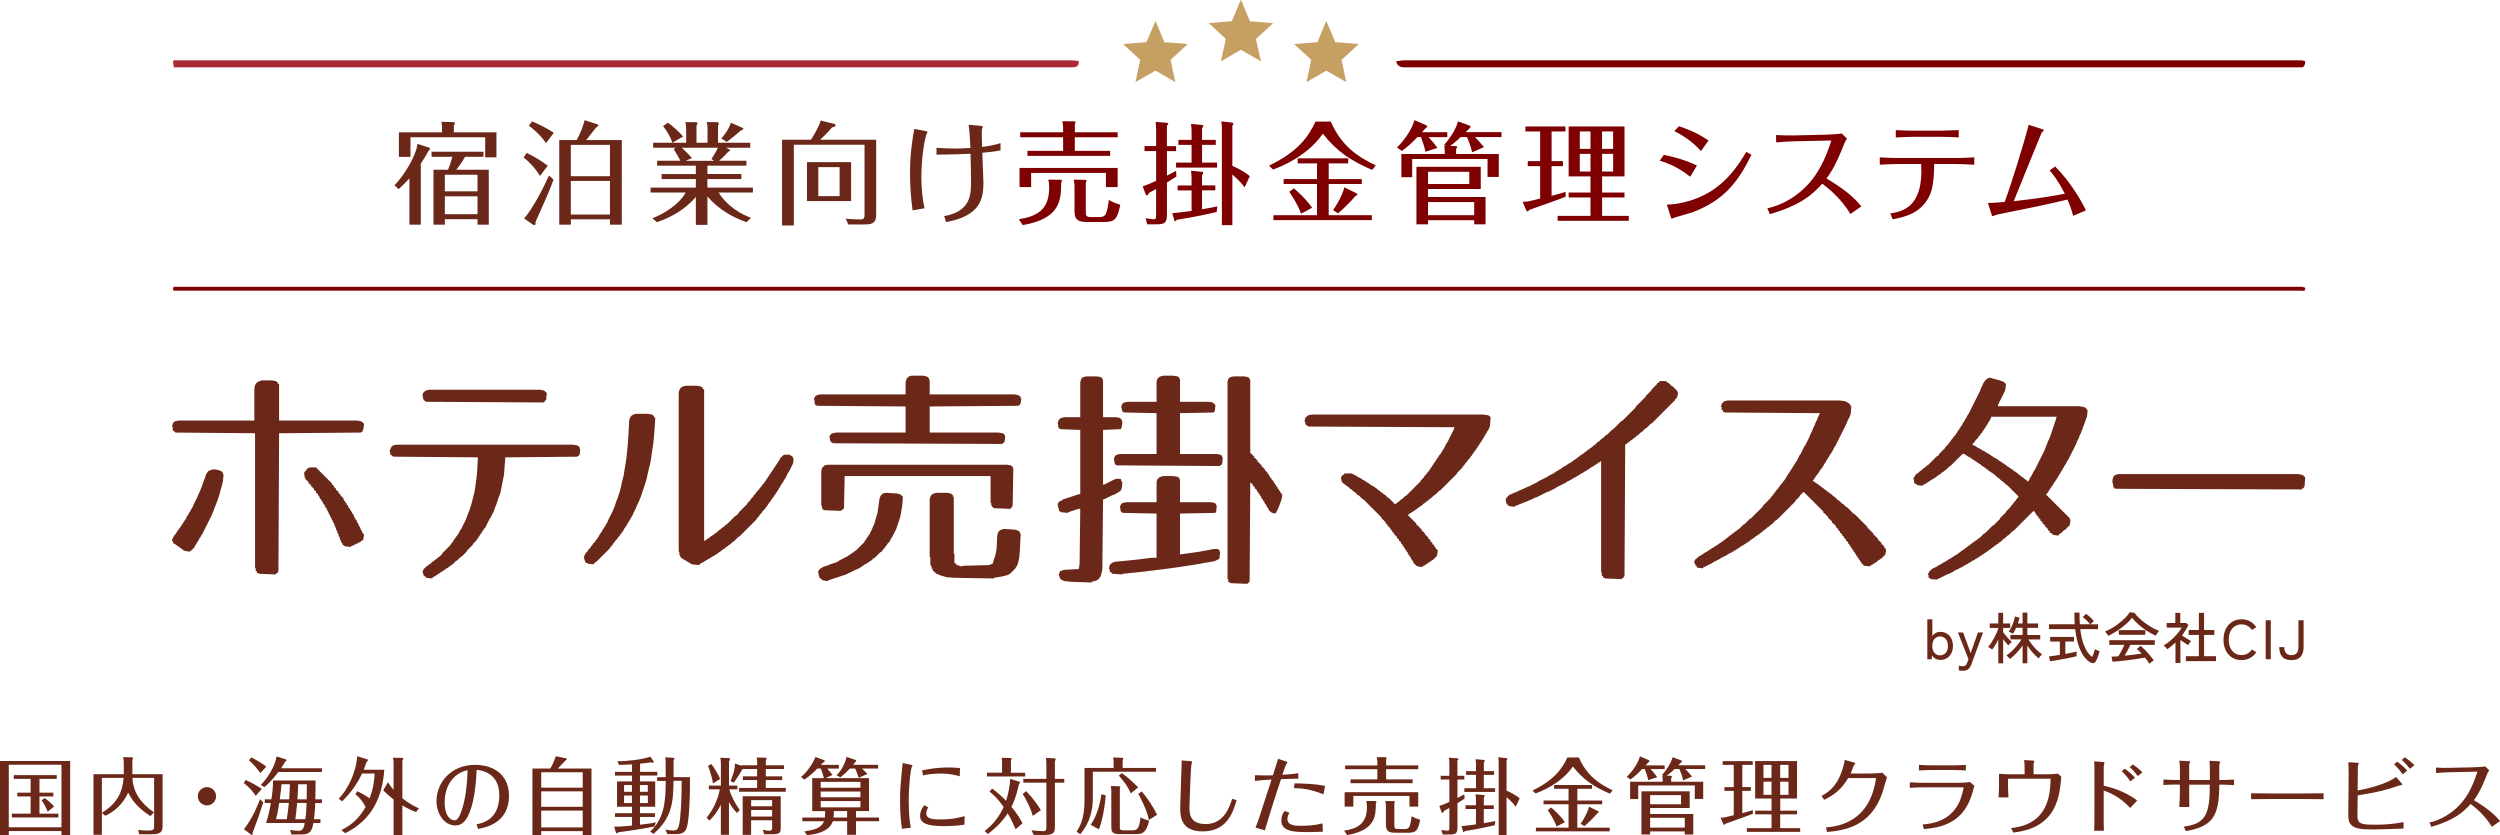
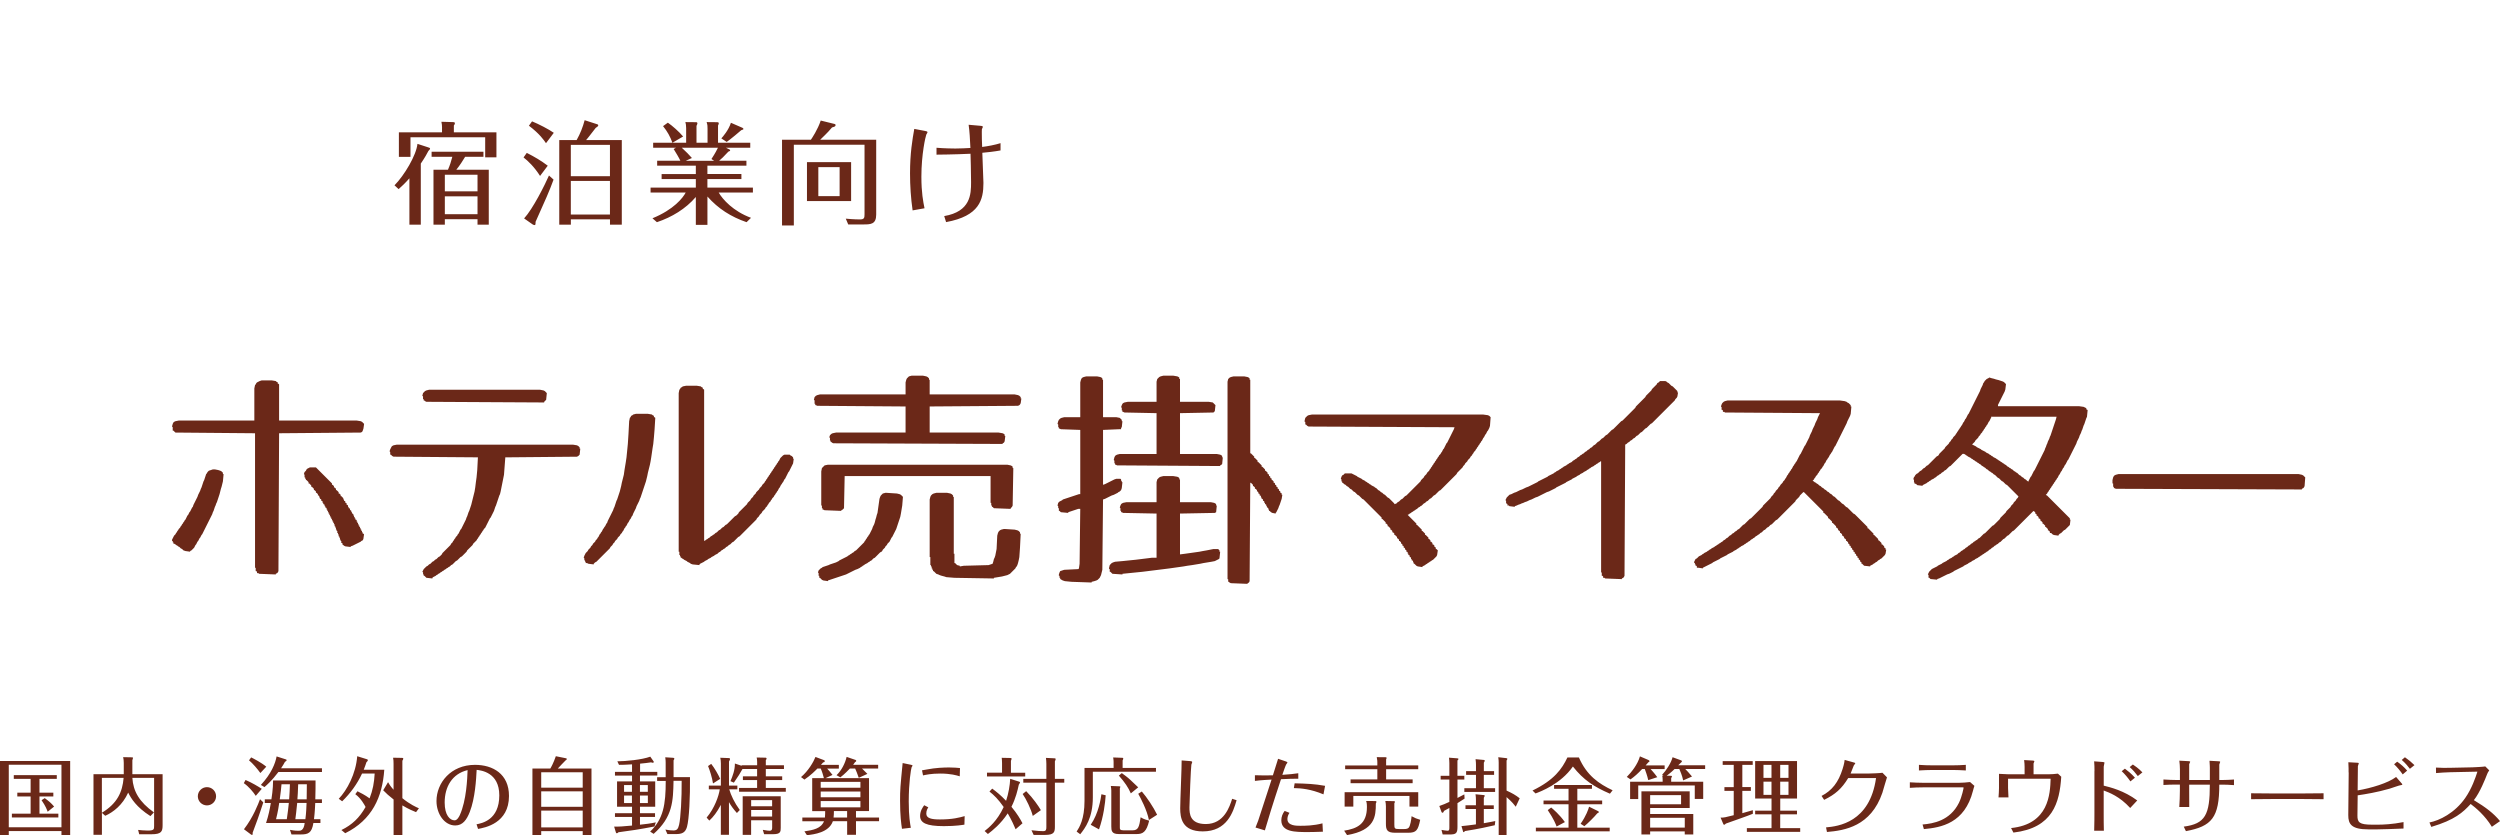
<svg xmlns="http://www.w3.org/2000/svg" viewBox="0 0 717.56 239.74">
  <g style="isolation:isolate" fill="#6b2818">
-     <path d="M556.9 189.41c-.5 0-.96-.11-1.36-.34-.41-.23-.75-.54-1.02-.94l-.05 1.1h-1.28v-11.47h1.44v4.77c.27-.37.59-.66.98-.87.38-.2.82-.3 1.3-.3.7 0 1.33.16 1.87.49s.97.79 1.29 1.39c.31.6.47 1.32.47 2.15s-.16 1.53-.47 2.14c-.31.6-.74 1.07-1.29 1.39s-1.17.49-1.87.49zm-.05-1.31c.65 0 1.19-.24 1.62-.72.43-.48.64-1.14.64-1.98s-.21-1.52-.64-2c-.43-.48-.97-.72-1.62-.72s-1.19.24-1.61.72c-.42.48-.63 1.15-.63 2s.21 1.5.63 1.98c.42.48.96.72 1.61.72zM563.45 192.54c-.46 0-.87-.04-1.23-.13v-1.33c.16.04.34.08.54.1.2.03.39.04.57.04.41 0 .69-.08.85-.24.16-.16.32-.44.48-.85l.35-.93-3.04-7.66h1.5l2.16 5.92 2.08-5.92h1.47l-3.3 9.02c-.23.65-.53 1.14-.89 1.47s-.87.5-1.54.5zM573.56 190.4v-6.85c-.27.55-.55 1.08-.86 1.58-.3.5-.61.94-.9 1.31l-.33-.25c-.14-.1-.29-.2-.45-.29-.15-.09-.29-.16-.39-.2.3-.34.6-.74.9-1.19.3-.45.58-.93.85-1.43s.5-.99.71-1.46.37-.9.47-1.29v-.1h-2.46v-1.28h2.46v-3.06h1.39v3.06h2.02v1.28h-2.02v1.23c.18.26.42.57.72.93.3.36.61.71.93 1.06.32.34.6.61.83.8l-.32.28-.41.4-.28.31c-.19-.2-.42-.47-.69-.79-.27-.33-.53-.66-.78-1v6.94h-1.39zm6.97-.02v-5.09c-.49.71-1.05 1.41-1.67 2.07-.62.67-1.29 1.27-1.99 1.8-.05-.08-.14-.2-.26-.34s-.24-.27-.37-.4-.24-.22-.34-.29c.53-.36 1.06-.79 1.59-1.3s1.02-1.04 1.49-1.61c.46-.57.87-1.13 1.21-1.69h-3.15v-1.28h3.49v-2.06h-1.84c-.3.67-.61 1.24-.93 1.71-.14-.1-.34-.21-.61-.34-.27-.13-.47-.22-.62-.26.26-.33.51-.75.76-1.26s.47-1.04.66-1.6.32-1.06.38-1.5l1.33.34c-.05.26-.12.53-.21.81l-.27.87h1.34v-3.12h1.38v3.12h3.09v1.25h-3.09v2.06h3.7v1.28h-3.39c.29.48.64.98 1.06 1.51.42.53.87 1.03 1.36 1.51.49.48.99.89 1.5 1.23-.15.12-.33.3-.54.56s-.36.46-.46.62c-.62-.51-1.21-1.09-1.78-1.74-.57-.65-1.05-1.31-1.46-1.97v5.1h-1.38zM588.41 189.79l-.3-1.38c.34-.03.79-.09 1.34-.17s1.15-.17 1.78-.28v-3.82h-2.78v-1.33h6.83v1.33h-2.48v3.55c.66-.12 1.28-.24 1.86-.36.58-.12 1.04-.23 1.38-.31v1.34c-.38.1-.84.2-1.36.32-.52.12-1.08.23-1.66.34-.59.11-1.17.22-1.74.32-.58.1-1.11.19-1.61.27s-.91.14-1.24.17zm11.68.39c-.61-.3-1.21-.82-1.81-1.58-.6-.75-1.13-1.79-1.6-3.1s-.82-2.95-1.06-4.93h-7.5v-1.39h7.38c-.04-.51-.07-1.05-.09-1.61-.02-.56-.02-1.14-.02-1.74h1.49c-.01.6-.01 1.18 0 1.74s.04 1.1.08 1.61h2.96c-.29-.36-.63-.74-1.03-1.13-.4-.39-.77-.7-1.1-.92l.96-.94c.25.16.51.37.81.62.29.26.57.51.83.78.26.26.47.49.62.7-.07.04-.18.12-.32.24l-.4.36-.3.3h2.19v1.39h-5.09c.18 1.52.45 2.81.81 3.89s.77 1.95 1.22 2.62c.46.67.93 1.16 1.41 1.47.15-.35.3-.74.45-1.18s.26-.79.32-1.08c.07.05.2.12.38.21s.35.17.54.24l.42.16c-.08.34-.18.71-.31 1.09-.13.38-.27.74-.42 1.08s-.29.61-.42.82c-.3.5-.76.59-1.38.27zM605.13 182.5c-.05-.11-.14-.24-.26-.4s-.24-.32-.37-.47c-.13-.15-.24-.28-.34-.36.67-.26 1.36-.6 2.07-1.02.71-.43 1.4-.9 2.06-1.42.67-.52 1.26-1.04 1.78-1.58s.92-1.05 1.21-1.54l1.36.19c.34.48.77.97 1.3 1.46s1.1.98 1.74 1.45c.64.47 1.3.9 1.99 1.29s1.36.71 2.02.97c-.13.16-.28.37-.46.63s-.34.51-.48.76c-.81-.36-1.65-.82-2.51-1.37-.86-.55-1.67-1.15-2.42-1.81-.75-.66-1.38-1.32-1.88-1.99-.34.48-.78.97-1.31 1.47s-1.12.99-1.76 1.46c-.64.47-1.28.91-1.93 1.3-.65.4-1.25.72-1.82.98zm11.8 8.04c-.14-.26-.32-.54-.55-.86-.23-.32-.48-.63-.74-.95-.48.1-1.03.2-1.66.3-.63.11-1.29.21-1.98.3-.69.1-1.39.18-2.08.26s-1.35.15-1.96.21c-.61.06-1.15.11-1.61.14l-.29-1.47c.25 0 .54-.01.87-.03l1.1-.08c.18-.28.38-.6.58-.98.21-.37.41-.76.62-1.17s.38-.78.53-1.12h-4.34v-1.33h13.06v1.33h-7.01c-.22.49-.49 1.02-.78 1.58-.3.56-.59 1.07-.86 1.53.86-.08 1.73-.18 2.59-.29.86-.11 1.62-.21 2.26-.32-.52-.58-.98-1.02-1.38-1.33l1.1-.88c.27.2.58.48.93.82.35.35.71.72 1.08 1.13.37.4.71.8 1.02 1.19.31.39.57.73.76 1.02l-.39.27-.5.38c-.16.13-.28.23-.35.32zm-8.76-8.33v-1.34h7.58v1.34h-7.58zM624.41 190.32v-5.89c-.36.35-.74.69-1.14 1.01-.4.32-.81.62-1.22.91-.05-.11-.15-.23-.28-.38l-.41-.42-.34-.31c.48-.26.97-.59 1.48-.99s1-.84 1.47-1.32c.47-.47.91-.95 1.3-1.43s.7-.93.92-1.36h-4.3v-1.33h2.48v-2.91h1.42v2.91h1.7l.64.58c-.5 1.04-1.12 2.04-1.86 2.99l.91.59c.33.21.65.41.96.59.31.18.56.33.75.43-.06.06-.16.17-.27.33l-.34.47-.24.38-1.05-.7c-.4-.26-.79-.53-1.16-.79v6.62h-1.42zm2.99-.56v-1.41h3.73v-6.11h-2.93v-1.41h2.93v-4.93h1.49v4.93h2.93v1.41h-2.93v6.11h3.42v1.41h-8.64zM643.38 189.47c-1.01 0-1.91-.24-2.69-.72s-1.39-1.16-1.83-2.03c-.44-.88-.66-1.9-.66-3.09s.22-2.22.66-3.1c.44-.88 1.05-1.56 1.83-2.05.78-.48 1.67-.73 2.69-.73.92 0 1.74.2 2.46.6.72.4 1.32.96 1.78 1.69l-1.3.77c-.33-.51-.75-.91-1.25-1.18s-1.07-.42-1.7-.42c-.73 0-1.36.18-1.91.54-.55.36-.98.87-1.29 1.53-.31.66-.46 1.44-.46 2.34s.16 1.67.46 2.33c.31.66.74 1.17 1.29 1.53.55.36 1.19.54 1.91.54.63 0 1.2-.14 1.7-.42s.92-.67 1.25-1.18l1.3.77c-.46.71-1.05 1.27-1.78 1.67-.73.4-1.55.6-2.46.6zM650.31 189.23v-11.2h1.46v11.2h-1.46zM657.67 189.47c-1.23 0-2.12-.34-2.66-1.02-.55-.68-.82-1.58-.82-2.71h1.46c0 .78.17 1.36.51 1.73.34.37.85.56 1.52.56s1.19-.19 1.52-.56c.33-.37.5-.95.5-1.73v-7.71h1.49v7.71c0 1.13-.27 2.04-.82 2.71-.55.68-1.44 1.02-2.68 1.02z" />
-   </g>
-   <path d="M49.76 17.32h258c1.45 0 1.9.45 1.9.1 0 1.45-.45 1.9-1.9 1.9h-258c.35 0-.1-.45-.1-1.9 0 .35.45-.1.1-.1z" fill="#ab2b33" fill-rule="evenodd" />
-   <path d="M402.66 17.32h258c.55 0 1 .45 1 .1 0 1.45-.45 1.9-1 1.9h-258c-.55 0-1.9-.45-1.9-1.9 0 .35 1.35-.1 1.9-.1zM49.76 82.32h610.9c.55 0 1 .45 1 .1 0 1.45-.45 1-1 1h-610.9c.35 0-.1.45-.1-1 0 .35.45-.1.1-.1z" fill="#7f0001" fill-rule="evenodd" />
+     </g>
  <g style="isolation:isolate">
    <g style="isolation:isolate" fill="#6b2818">
      <path d="M120.77 64.49h-3.26v-13.31c-1.25 1.44-2.34 2.43-3.1 3.1l-1.18-1.09c2.82-2.85 6.27-8.64 6.59-11.9l3.04.99c.38.13.58.19.58.35 0 .22-.26.48-.48.7-.48.9-.9 1.73-2.18 3.62v17.53zm6.11-27.78c0-.74-.06-1.12-.19-1.76l3.42.1c.19 0 .45.03.45.32 0 .26-.13.45-.29.64v1.98h12.22v7.17h-3.23v-5.76h-21.44v5.63h-3.33v-7.04h12.38v-1.28zm-3 8.29v-1.44h14.88v1.44h-5.25c-.64 1.09-1.6 2.56-2.53 3.71h9.31v15.77h-3.23v-1.57h-9.38v1.57h-3.26v-15.77h4.16c.51-1.15.96-2.5 1.25-3.71h-5.95zm13.18 9.92v-4.77h-9.38v4.77h9.38zm0 6.56v-5.12h-9.38v5.12h9.38zM155.01 50.5c-1.66-2.62-3.49-4.35-4.74-5.31l.93-1.31c2.27 1.15 4.06 2.21 6.02 3.68l-2.21 2.94zm3.87 1.06c-1.15 3.2-2.37 5.89-5.15 12.09 0 .48 0 .96-.26.96-.19 0-.45-.1-.58-.19l-2.46-1.73c2.53-2.75 5.95-9.6 7.14-12.32l1.31 1.18zm-2.17-10.46c-.61-.9-1.79-2.66-4.9-5.02l.9-1.25c1.89.77 4.86 2.3 6.24 3.29l-2.24 2.98zm21.76-.9v24.29h-3.39v-1.54h-11.23v1.54h-3.33v-24.29h4.99c1.06-1.89 1.76-3.68 2.3-5.7l3.65 1.18c.19.06.26.22.26.29 0 .26-.38.51-.74.74-2.02 2.62-2.43 3.14-2.75 3.49h10.24zm-14.63 10.37h11.23v-8.99h-11.23v8.99zm11.23 1.37h-11.23v9.63h11.23v-9.63zM209.44 42.95c.06.03.13.1.13.19 0 .19-.16.26-.51.38-1.5 1.6-1.82 1.92-2.66 2.62h7.84v1.41h-11.2v2.4h9.76v1.44h-9.76v2.46h13.06v1.41h-9.82c1.12 1.95 4.16 5.38 9.28 7.26l-1.28 1.25c-4.48-1.54-8.13-3.87-11.23-7.36v8.13h-3.33v-8c-2.94 3.42-6.88 5.79-11.17 7.23l-1.28-1.12c6.14-2.5 8.77-5.89 9.54-7.39h-10.08v-1.41h12.99v-2.46h-9.82v-1.44h9.82v-2.4h-11.1v-1.41h6.66c-.32-.74-1.34-2.43-1.92-3.36l.67-.38h-6.56v-1.44h9.47v-4.19c0-.86-.1-1.25-.22-1.73l3.07.03c.26 0 .38.13.38.32 0 .16-.06.32-.26.74v4.83h3.17v-4c0-.77 0-1.06-.26-1.92l3.07.03c.13 0 .42.06.42.29 0 .19-.13.51-.22.67v4.93h9.25v1.44h-6.98l1.09.54zm-16.44-1.98c-.64-1.76-1.44-3.23-2.69-4.77l1.38-.99c1.22.83 3.2 2.56 4.38 3.97l-3.07 1.79zm11.2 4.67c1.09-1.63 1.73-2.94 1.86-3.23h-10.37c1.28 1.15 2.11 2.05 2.91 2.94l-1.76.8h8.13l-.77-.51zm8.89-8.96c.16.06.29.19.29.32 0 .16-.06.19-.64.38-.22.22-3.23 2.75-4.16 3.36l-1.54-1.02c.45-.48 2.11-2.4 2.75-4.48l3.3 1.44zM251.49 40.1v21.5c0 2.78-1.6 2.82-3.65 2.82h-4.38l-.7-1.66c.74.06 2.3.22 4.1.22 1.18 0 1.28-.45 1.28-1.47v-19.97h-20.29v23.17h-3.39v-24.61h8.29c.29-.42 1.95-2.88 2.82-5.5l4 .99c.13.03.26.13.26.32 0 .38-.32.48-1.02.67-.48.58-1.15 1.38-3.39 3.52h16.09zm-7.2 6.44v11.17h-12.67v-11.17h12.67zm-9.41 1.44v8.32h6.11v-8.32h-6.11zM265.48 37.58c.58.1.74.22.74.38 0 .13-.29.54-.35.67-.22.54-1.41 5.63-1.41 12.06 0 4.58.51 7.2.9 9.09l-3.42.61c-.51-3.52-.74-7.1-.74-10.66 0-5.73.67-9.66 1.22-12.73l3.07.58zm21.69 5.6c-1.73.32-4.06.58-5.22.67.03.7.32 8.42.32 8.67 0 4.8-1.12 9.47-10.72 11.23l-.54-1.73c7.58-1.31 7.71-6.27 7.71-9.7s-.13-6.53-.16-8.19c-4.54.22-9.6.26-9.76.26v-1.98c2.11.19 4.93.22 5.41.22 1.5 0 3.2-.1 4.32-.16-.13-2.56-.22-4.64-.51-6.66l3.3.29c.77.06.77.19.77.32 0 .1-.06.22-.1.32-.19.32-.19.42-.19 1.09 0 1.41.03 2.94.1 4.35 1.7-.22 3.65-.58 5.28-1.09v2.08z" />
    </g>
    <g style="isolation:isolate" fill="#7f0001">
-       <path d="M292.44 62.92c4.93-.77 8.7-2.53 8.7-9.06 0-1.5-.19-2.02-.32-2.3l3.62.03c.16 0 .35.06.35.29 0 .19-.13.48-.22.64 0 4.96-.29 10.24-11.01 12.09l-1.12-1.7zm28.35-14.72v5.5h-3.36v-4.06h-21.47v4.06h-3.33v-5.5h28.16zm0-10.24v1.44h-12.29v3.9h10.14v1.44h-23.74v-1.44h10.24v-3.9h-12.32v-1.44h12.32v-1.18c0-.26 0-.96-.22-1.98l3.39.03c.26 0 .38.1.38.29 0 .13-.06.26-.19.51v2.34h12.29zm-8.83 25.76c-3.07 0-3.55-1.09-3.55-3.39v-6.72c0-.77-.06-1.22-.22-2.05l3.33.06c.16 0 .35.06.35.26 0 .16-.13.38-.22.58v8.03c0 1.6.1 1.82 1.89 1.82h1.73c1.09 0 1.54-.19 1.86-.51.64-.64 1.02-3.33 1.12-4.42 1.18.67 2.05 1.02 3.3 1.38-.83 4.03-1.47 4.96-4.64 4.96h-4.93zM337.56 41.93v1.44h-2.62v7.04l2.62-1.38.1 1.63c-1.89 1.22-2.08 1.34-2.72 1.73v9.09c0 2.5-.58 2.91-3.1 2.91h-2.56l-.45-1.76c.32.06 1.86.32 2.3.32.7 0 .7-.51.7-1.34v-7.36c-.51.29-.96.54-2.05 1.12-.06.22-.22.7-.58.7-.22 0-.32-.19-.38-.32l-.83-2.27c1.31-.42 2.56-.99 3.84-1.57v-8.54h-3.33v-1.44h3.33v-4.83c0-.61-.06-1.5-.13-2.11l3.23.26c.22.03.38.1.38.26 0 .19-.19.42-.38.58v5.86h2.62zm4.45 9.21c0-.38-.03-1.38-.16-2.14l3.17.32c.16.03.35.06.35.22 0 .13-.13.48-.35.8v2.88h3.81v1.41h-3.81v5.44c2.08-.35 3.3-.61 4.38-.83l-.19 1.6c-2.46.58-6.14 1.41-11.46 2.24-.22.35-.29.42-.45.42-.13 0-.19-.1-.22-.22l-.61-2.08c1.5-.16 3.3-.35 5.54-.67v-5.89h-4v-1.41h4v-2.08zm6.95-11v1.44h-3.94v5.09h4.32v1.44h-11.78v-1.44h4.45v-5.09h-3.78v-1.44h3.78v-2.43c0-.42-.03-1.38-.16-2.14l3.17.29c.22.03.35.1.35.26 0 .19-.1.38-.35.8v3.23h3.94zm8.28 13.63c-.58-.74-1.34-1.79-3.52-3.68v14.53h-3.01v-27.74c0-.67-.03-.96-.16-2.05l3.01.35c.19.03.45.06.45.29 0 .16-.1.32-.29.64v11.49c2.14.99 3.39 1.66 5.02 2.94l-1.5 3.23zM381.98 34.92c2.98 6.88 7.65 10.08 12.9 12.54l-1.02 1.31c-6.11-2.62-10.11-5.25-14.17-10.4-4.67 6.72-12.51 9.63-14.3 10.3l-1.15-1.12c8.32-4.03 11.3-8.29 13.34-12.64h4.42zm-.61 16.48h9.5v1.41h-9.5v8.96h12.38v1.41h-28.25v-1.41h12.51v-8.96h-9.57v-1.41h9.57v-4.51h-5.54v-1.44h14.5v1.44h-5.6v4.51zm-7.93 9.92c-.35-.9-1.02-2.78-3.39-6.27l1.31-.99c.64.51 3.26 2.75 5.25 5.57l-3.17 1.7zm15.96-5.82c.06.03.22.19.22.32s-.06.16-.64.51c-1.12 1.38-3.58 3.81-4.93 4.9l-1.41-.93c2.14-3.1 2.98-5.54 3.23-6.53l3.52 1.73zM409.15 43.56c-.32-1.54-1.02-3.49-1.31-4.22h-1.02c-1.63 1.73-2.82 2.82-4.45 3.97l-1.41-.96c1.82-1.82 4.16-4.77 5.02-7.87l3.2 1.38c.19.1.45.22.45.48 0 .19-.19.32-.42.42-.74.83-.83.93-1.06 1.18h7.26v1.41h-5.38c.06.1 1.34 1.41 2.56 3.1l-3.46 1.12zm13.37.16c-.29-1.7-1.28-4-1.47-4.38h-1.82c-.22.22-1.31 1.31-3.01 2.56l1.66.03c.19 0 .35.06.35.29s-.16.38-.29.51v1.47h12.25v6.59h-3.23v-5.15h-21.63v5.22h-3.1v-6.66h12.45v-.7c0-.77-.06-1.12-.16-1.63h.51l-.54-.32c1.57-1.63 3.46-4.54 4-6.72l3.23 1.18c.16.06.35.16.35.35 0 .16-.1.32-.22.42-.32.32-.67.67-1.18 1.15h10.3v1.41h-7.62c.9.9 1.06 1.09 2.59 2.88l-3.42 1.5zm-12.64 19.49v1.18h-3.33v-16.51h18.46v6.37h-15.13v2.3h16.51v7.84h-3.26v-1.18h-13.25zm0-13.89v3.49h11.84v-3.49h-11.84zm13.25 12.45v-3.78h-13.25v3.78h13.25zM445.34 46.25h3.26v1.44h-3.26v8.54c.96-.29 3.71-1.02 4.03-1.15v1.38c-1.6.7-8.83 3.2-10.3 3.74-.35.32-.51.48-.7.48-.1 0-.26-.16-.35-.42l-.99-2.34c1.38 0 1.73-.1 5.02-.93v-9.31h-3.55v-1.44h3.55v-8.51h-4.22v-1.44h11.49v1.44h-3.97v8.51zm14.5 9.02h6.43v1.41h-6.43v5.28h7.65v1.41h-20.42v-1.41h9.44v-5.28h-6.27v-1.41h6.27v-4.64h-6.27v-14.33h16.03v14.33h-6.43v4.64zm-3.33-12.54v-4.99h-3.07v4.99h3.07zm-3.07 1.44v5.06h3.07v-5.06h-3.07zm9.56-1.44v-4.99h-3.17v4.99h3.17zm-3.16 1.44v5.06h3.17v-5.06h-3.17zM477.56 44.46c1.66.32 5.54 1.15 9.5 3.04l-1.92 3.23c-1.6-1.25-4.22-3.23-8.74-4.61l1.15-1.66zm.87 14.27c2.91-.03 6.59-.93 9.41-2.14 7.36-3.2 11.1-9.18 13.38-12.99l1.5.83c-3.84 7.78-7.78 12.99-16.86 16.48-.86.32-5.31 1.5-5.57 1.66-.13.06-.35.22-.45.22-.13 0-.26-.38-.29-.51l-1.12-3.55zm3.45-22.5c1.38.45 4.9 1.6 8.51 4.1l-2.18 3.04c-2.46-2.88-5.7-4.77-7.62-5.73l1.28-1.41zM531.13 61.42c-2.59-4.29-6.21-7.3-8.09-8.7-2.94 3.2-6.02 6.08-15.07 8.77l-.7-1.7c3.81-.74 9.66-3.58 13.7-9.38 2.56-3.68 3.94-7.81 4.67-10.08l-10.5.22c-.96.03-4.32.19-5.34.32l-.03-2.11c2.5.13 3.2.13 5.31.1l8.7-.19c.99-.03 4-.19 4.86-.35l1.5 1.5c-.48.64-.67 1.12-.83 1.5-.67 1.73-2.72 6.98-5.06 9.89 4.61 2.78 7.52 4.99 10.01 8.03l-3.14 2.18zM542.59 61.25c3.26-.51 9.6-1.63 8.83-14.17h-6.82c-.67 0-3.71.1-5.06.19v-2.11c1.41.1 3.62.19 5.02.19h17.09c1.66 0 3.36-.1 5.02-.19v2.11c-1.41-.1-4.74-.19-4.99-.19h-6.53c.03 4.54-.61 7.39-1.09 8.54-2.37 5.7-7.55 6.69-10.82 7.33l-.67-1.7zm6.72-21.98c-1.41 0-3.78.1-5.18.19v-2.11c1.86.13 4.9.16 5.18.16h7.74c.9 0 4.03-.1 5.15-.16v2.11c-1.47-.13-4.83-.19-5.09-.19h-7.81zM595.04 61.93c-.54-1.98-1.02-3.26-1.63-4.64-7.04 1.66-10.14 2.27-17.18 3.68-.61.13-3.2.64-3.49.77-.26.1-.67.29-.8.29-.1 0-.13-.03-.19-.13-.1-.13-.96-3.04-1.15-3.65.93 0 1.95-.03 4.8-.29 1.95-5.28 5.66-17.25 6.88-22.14l3.81 1.22c.1.03.54.16.54.32 0 .1-.51.64-.64.74-.1.13-6.85 16.83-8 19.65 7.68-.83 12.7-1.76 14.66-2.14-1.95-3.87-3.33-5.47-4.35-6.69l1.57-1.15c4.1 4.13 7.23 9.25 8.86 12.61l-3.68 1.57z" />
-     </g>
+       </g>
  </g>
  <path fill="#6b2818" fill-rule="evenodd" d="M75.12 109.18l-.58.19-.77.39-.19.19-.19.38-.19.19-.2.96v9.23h-21.7l-.96.19-.39.19-.19.19-.19.39-.2.76.2.2v.96h.19l.58.57 22.86.2v38.61h.19v.96h.19l.19.19v.39h.39l.19.19 4.8.19v-.19l.39-.19.19-.2.19-.38.19-39.57 23.44-.2.38-.19.2-.38.19-.58.19-1.34-.58-.58-.38-.19-1.15-.19h-22.29v-10.38l-.19-.19h-.19v-.38l-.39-.2-.19-.19-1.15-.19h-2.88zM61.09 134.73l-.57.19-.58.19-.38.39-.2.38-.19.19-.57 1.73-.2.39-.57 1.73-.19.38-.2.58-.57 1.15-.2.58-1.15 2.3-.19.58-.19.19-.58 1.15-.19.19-.38.77-.2.19-.57 1.16-.2.19-.19.38-.19.2-.19.38-.19.19-.2.39-.19.19-.19.38-.38.39-.2.38-.19.19-.19.39-.19.19-.19.38-.39.39-.58 1.15v.38h.2v.39h.19v.38h.19l.39.2.19.19.38.19.19.19.39.19.38.39.39.19.38.38.58.2 1.34.19v-.19l.39-.2.76-.76.39-.77.19-.19.38-.77.2-.2.38-.76.19-.2.39-.76.19-.2 2.88-5.76.19-.58.2-.38.38-1.15.19-.39.19-.57.2-.39.76-2.3.39-1.54.19-.58.38-1.53.2-2.12h-.2v-.38l-.38-.38-.38-.2-.58-.19-.96-.19h-.58zM88.95 134.15l-.39.2-.38.19-.19.19-.19.38-.39.39-.19.57.19.2v.76h.19v.39h.2v.38h.19l.57.58v.38h.2l.57.58v.38h.2l.57.58v.38h.19l.39.39v.38h.19l.38.39v.38h.2l.19.19v.39h.19v.38h.19l.19.19v.39h.2l.19.19v.38h.19v.39h.19l.2.19v.39h.19v.38h.19l.19.19v.39h.19v.38h.2v.38h.19v.39h.19v.38h.19v.39h.19v.38h.2v.39h.19v.38h.19v.38h.19v.39h.19v.38h.2v.58h.19v.38h.19v.58h.19v.38h.2v.58h.19v.38h.19v.58h.19v.38h.19v.58h.2v.38h.19v.58h.19l.19.19v.39h.19l.2.19.38.19 1.54.19v-.19l.57-.19 2.31-1.15.19-.2.39-.19.19-.38.19-1.35-.19-.19h-.19v-.38h-.2v-.39h-.19v-.38h-.19v-.39h-.19v-.38h-.2v-.38h-.19v-.39h-.19v-.38h-.19v-.39h-.19v-.38l-.2-.19h-.19v-.39h-.19v-.38h-.19v-.39h-.19v-.38l-.2-.19h-.19v-.39h-.19v-.38l-.19-.19h-.19v-.39l-.2-.19h-.19v-.38h-.19v-.39l-.19-.19h-.2v-.38l-.19-.2h-.19v-.38l-.19-.19h-.19v-.39h-.2v-.38l-.57-.58h-.19v-.38l-.39-.38h-.19v-.39l-.58-.58h-.19v-.38l-.38-.38h-.2v-.39l-.38-.38h-.19v-.39l-4.61-4.61h-1.73zM113.92 127.62l-.96.19-.38.2-.19.19-.39.77-.19.57.19.19v.77h.19l.39.39.38.19 24.21.19-.19 3.65-.2 2.11-.19 1.35-.19 1.54-.19 1.15-.96 3.84-.58 1.73-.19.38-.39 1.16-.19.38-.19.58-1.34 2.69-.2.19-.57 1.15-.2.19-.19.39-.38.38-.19.39-.2.19-.19.38-.19.19-.19.39-.39.38-.19.39-2.3 2.3-.2.39-.57.57-.39.2-.57.57-.39.19-.38.39-.39.19-.57.58-.39.19-.38.38-.38.2-.77.76-.39.77.2.19v.58h.19v.38h.19l.58.58 1.72.19v-.19l.2-.19.77-.39.19-.19.38-.19.19-.19.39-.19.19-.2.38-.19.2-.19.38-.19.19-.19.39-.2.19-.19.38-.19.2-.19.38-.19.38-.39.39-.19.96-.96.38-.19.96-.96.39-.2 1.34-1.34.19-.39 1.54-1.53.19-.39.96-.96.2-.38.19-.19.19-.39.19-.19.19-.38.2-.2.19-.38.19-.19.19-.39.19-.19.2-.38.38-.39 1.35-2.69.19-.19.96-1.92.38-1.15.19-.39.97-2.88.19-.38.19-.77.96-4.8.38-5 20.56-.19.38-.19.39-.39.19-1.73h-.19v-.38l-.39-.38-.38-.2-1.15-.19h-50.53zM123.14 111.87l-.76.19-.39.19-.57.58-.2.77.2.19v.77h.19v.38h.19l.19.19.39.2 33.81.19v-.19l.57-.58.19-1.92-.57-.58-.39-.19-.96-.19h-31.89zM182.51 118.78l-.77.2-.2.19-.38.19-.19.39-.19.19-.2.96-.19 3.65-.19 2.88-.38 3.84-.2 1.35-.38 2.3-.19 1.35-.58 2.3-.19.96-.39 1.54-.76 2.3-.2.39-.57 1.73-.19.38-.2.58-1.53 3.07-.2.58-.19.19-.38.77-.19.19-.2.38-.19.2-.38.77-.19.19-.2.38-.19.19-.38.77-.19.19-.2.39-.38.38-.19.39-.58.57-.19.39-.39.38-.19.39-.57.57-.2.39-.57.57-.39.77-.19.58.19.19v.58h.2v.38h.19v.38h.38l.39.2 1.53.19v-.19l.39-.39.38-.19 3.84-3.84.2-.39.57-.57.19-.39.39-.38.19-.39.58-.57.19-.39.57-.57.2-.39.38-.38.19-.38.2-.2.38-.77.19-.19.19-.38.2-.19.38-.77.19-.19.39-.77.19-.19.38-.77.19-.2.2-.57.77-1.54.19-.57.77-1.54.19-.58.19-.38 1.54-4.61.38-1.54.19-.96.58-2.31.19-.96.19-1.15.39-2.69.19-1.15.19-1.92.19-2.31.2-3.26-.2-.19h-.19v-.39l-.38-.19-.19-.19-1.16-.2h-3.45zM196.91 110.72l-.96.19-.19.19-.38.19-.2.39-.19.19-.19.96v45.53h.19v.96h.19v.38h.2v.39h.19l.19.19.38.19.2.19.77.39.19.19.77.38.19.2.57.19 1.93.19v-.19l.19-.19 1.15-.58.19-.19.77-.39.19-.19.77-.38.19-.19.77-.39.19-.19.77-.39.39-.38.38-.19.39-.39.38-.19.19-.19.39-.19.38-.39.38-.19.39-.38.38-.19.58-.58.38-.19 1.35-1.35.38-.19 4.8-4.8.2-.39.57-.57.2-.39.57-.57.19-.39.77-.77.19-.38.39-.38.19-.39.19-.19.19-.39.39-.38.19-.38.19-.2.2-.38.38-.38.19-.39.19-.19.2-.38.19-.2.19-.38.19-.19.39-.77.19-.19.38-.77.19-.19.2-.39.19-.19.38-.77.2-.19.96-1.92.19-.19 1.15-2.31.19-1.34h-.19v-.39l-.38-.38-.39-.19-.19-.2h-1.54l-.38.2-.77.76-.38.77-.2.19-.19.39-.19.19-.19.38-.19.2-.2.38-.19.19-.19.39-.19.19-.19.38-.2.2-.19.38-.19.19-.19.39-.2.19-.19.38-.19.19-.19.39-.19.19-.2.39-.19.19-.19.38-.58.58-.19.38-.57.58-.2.38-.77.77-.19.39-.57.57-.2.39-.57.57-.19.39-.77.76-.19.39-2.31 2.3-.19.39-.58.57-.38.2-2.31 2.3-.38.19-.58.58-.38.19-.58.58-.38.19-.58.58-.38.19-.39.38-.38.2-.19.19-.39.19-.38.38-.39.2-.19.19-.38.19-.2.19-.38.19v-43.41l-.19-.19h-.19v-.39l-.39-.19-.19-.19-1.15-.19h-3.08zM261.65 107.83l-.76.2-.58.57-.19.39-.2.77v3.45h-24.59l-.76.2-.39.19-.38.38-.19.77.19.19v.96h.19v.39h.19l.39.19 25.35.19v7.49h-19.97l-.97.2-.38.19-.38.38-.2.58.2.19v.77h.19v.38h.19l.19.2.39.19 48.6.19v-.19l.38-.19.2-.39.19-1.54h-.19v-.38l-.2-.19-.38-.19-1.15-.2h-19.79v-7.49l25.36-.19.38-.19.19-.19.2-.39.19-1.34h-.19v-.39l-.39-.38-.38-.19-.96-.2h-24.4v-4.22h-.19v-.39l-.39-.38-.38-.19-.96-.2h-3.27zM254.16 141.45l-.77.2-.57.57-.2.39-.19.57-.57 4.04-.2.57-.19.77-.19.58-.19.77-.19.57-.39.77-.19.58-.77 1.53-.19.2-.19.38-.2.19-.19.39-.19.19-.19.38-.19.19-.2.39-2.3 2.3-.39.2-.38.38-.38.19-.2.19-.38.2-.19.19-.39.19-.19.19-2.3 1.16-.2.19-.76.38-1.73.58-.39.19-1.73.58-.19.19-.38.19-.58.58-.19.57.19.2v.76h.19v.58h.19l.58.58.39.19 1.34.19v-.19l5.19-1.73 2.69-1.34.57-.2.77-.38.19-.19.39-.19.19-.2.38-.19.2-.19.76-.39.2-.19.38-.19.19-.19.39-.19.57-.58.39-.19 1.53-1.54.39-.19.19-.19.19-.39.58-.57.19-.39.39-.38.19-.39.57-.57.58-1.16.19-.19 1.16-2.3 1.15-3.46.19-.96.38-2.31.2-2.49-.58-.58-.38-.19-.77-.19-3.08-.2h-.19zM237.64 133.38l-.96.2-.77.77-.19.96v9.79h.19v.77h.19v.39h.2l.38.19 4.8.19v-.19l.39-.19.38-.39.19-9.22h41.88v7.68h.19v.77h.2v.39h.19l.38.38 4.81.19v-.19l.38-.38.19-.39.19-10.75h-.19v-.39l-.19-.19-.38-.19-.96-.2h-51.49zM268.76 141.45l-.77.2-.38.19-.39.38-.19.39-.19.76v16.53h.19v2.3h.19v.39h.2v.57h.19v.39h.19v.38h.19l.77.77.58.19.38.19.58.19.77.2.57.19 2.31.19 11.33.19v-.19l2.31-.38 1.54-.39.76-.38 1.54-1.54.19-.38.19-.19.2-.39.19-.58.19-.76.19-.96.19-2.69.2-4.04h-.2v-.38l-.38-.39-.38-.19-.77-.19-2.88-.19h-.2l-.76.19-.39.19-.38.39-.19.38-.2.77-.19 3.84-.38 1.92-.2.58-.19.38-.19.77-.19.58-1.15.38-7.11.19-1.15.2v-.2l-.77-.19-.58-.58h-.19v-2.69h-.19v-16.32h-.2v-.39l-.38-.38-.38-.19-.96-.2h-3.08zM311.79 108.03l-.76.19-.39.19-.19.19-.19.39-.2.77v9.99h-4.61l-.76.19-.39.19-.38.38-.19.39-.2.77.2.19v.77h.19v.38h.19l.38.19 5.57.2v18.44h-.38l-4.61 1.53-.19.2-.77.38-.38.38-.2.77.2.2v.57h.19v.77h.19l.38.38 2.12.2v-.2l2.88-.96h.57l-.19 15.76-.19 1.34-.19.19-4.04.2-1.15.38-.19.38-.19.58v.38h.19v.58h.19v.39h.19l.2.19.38.19.58.19 1.92.19 5.76.2v-.2l.77-.19.58-.19.38-.19.58-.58.38-.77.38-1.53.2-20.18.57-.19 1.92-.96.58-.19 1.15-.58.19-.19.39-.19.38-.39.2-.57.19-1.73h-.19v-.38h-.2v-.39l-.19-.19h-1.15l-.58.19-2.69 1.35-.57.19v-15.75l4.61-.2h.57v-.38l.2-.19.19-1.73h-.19v-.39l-.58-.57-.96-.19h-3.84v-10.76h-.2v-.39l-.19-.19-.38-.19-.96-.19h-3.08zM333.89 136.65l-.77.19-.39.19-.57.58-.2.77v5.76h-8.64l-.96.19-.38.2-.2.19-.19.38-.19.58.19.19v.77h.19v.38h.2l.38.2 9.6.19v12.68h-1.34l-4.61.57-3.84.39-2.12.19-.57.19-.39.19-.57.58-.19.77v.38h.19v.77h.19l.58.58 2.88.19v-.19l5.76-.58 7.69-.96 4.03-.57 1.15-.2 1.35-.19 2.3-.38.96-.2 2.31-.38.96-.19 1.15-.58.19-.19.2-1.92h-.2v-.39l-.38-.38h-1.35l-1.92.38-1.15.2-.96.19-4.03.57-1.54.2v-11.72l9.99-.19.38-.2.19-1.92h-.19v-.38l-.19-.19-.38-.2-.96-.19h-8.84v-6.53h-.19v-.38l-.2-.2-.38-.19-1.15-.19h-2.88zM333.89 107.83l-.77.2-.39.19-.57.57-.2.77v5.77h-8.26l-.96.19-.38.19-.19.19-.19.39-.2.57.2.2v.76h.19v.39h.19l.38.19 9.22.19v11.72h-10.56l-.77.19-.38.2-.2.19-.19.38-.19.77.19.19v.77h.19v.38h.2l.38.2 29.59.19v-.19l.38-.2.19-.19.19-1.92h-.19v-.38l-.19-.19-.38-.2-.97-.19h-10.56v-11.72l9.6-.19.39-.38.19-1.73-.77-.77-1.15-.19h-8.26v-6.54h-.19v-.38l-.2-.19-.38-.19-1.15-.2h-2.88zM354.06 108.03l-.77.19-.39.19-.38.38-.19.77v56.68h.19v.76h.19l.19.2.39.19 4.8.19v-.19l.39-.19.19-.39.19-28.24h.19l.58.58v.38h.19l.38.39v.38h.2l.38.38v.39h.19l.2.19v.39h.19l.19.19v.38h.19l.19.19v.39h.2v.38h.19l.19.19v.39h.19l.19.19v.38h.2v.39h.19l.19.19v.39h.19v.38h.19l.2.19v.39h.19v.38h.19l.39.38.38.2.96.19v-.19l.19-.2.58-1.15.19-.57.19-.39.58-1.73.19-1.15h-.19v-.38l-.19-.2h-.2v-.38l-.19-.19h-.19v-.39l-.19-.19h-.19v-.38l-.2-.2h-.19v-.38l-.19-.19h-.19v-.39l-.19-.19h-.2v-.38l-.38-.39h-.19v-.38l-.19-.19h-.2v-.39l-.19-.19h-.19v-.38l-.19-.2h-.2v-.38l-.57-.58h-.19v-.38l-.77-.77h-.19v-.38l-.96-.96h-.2v-.39l-.77-.77h-.19v-.38l-.96-.96h-.19v-21.13h-.19v-.39l-.19-.19-.39-.19-.96-.19h-3.07zM376.57 118.98l-.96.19-.38.19-.58.58-.19.77v.38h.19v.77h.19l.39.38.38.19 41.88.2-.19.57-1.92 3.85-.2.19-.76 1.53-.2.2-.38.76-.19.2-.19.38-.39.39-.19.38-.19.19-.2.39-.19.19-.19.38-.19.19-.19.39-.2.19-.19.38-.19.2-.19.38-.19.19-.2.39-.19.19-.19.38-.58.58-.19.38-.58.58-.19.38-.77.77-.19.39-4.03 4.03-.39.19-.76.77-.39.19-.58.58-.38.19-.38.39-.58.19v-.19l-1.54-1.54-.38-.19-.77-.77-.38-.19-.39-.39-.38-.19-.39-.38-.38-.2-.58-.57-.38-.19-.19-.2-.77-.38-.19-.19-.39-.19-.19-.2-.38-.19-.2-.19-.38-.19-.19-.19-.77-.39-.19-.19-1.16-.58-.19-.19-1.53-.77h-1.93l-.38.39-.38.19-.2.38-.19.58.19.19v.58h.2v.38h.19l.38.39.39.19.38.38.38.19.58.58.39.19.57.58.39.19.76.77.39.19.96.96.38.19 5.19 5.19v.39h.19l.96.96v.38h.19l.39.38v.39h.19l.58.57v.39h.19l.38.38v.39h.2l.38.38v.39h.19l.58.57v.39h.19l.38.38v.38h.2l.38.39v.38h.19l.2.2v.38h.19l.19.19v.39h.19l.19.19v.38h.2l.19.19v.39h.19l.19.19v.38h.19v.39h.2l.19.19v.39h.19l.19.19v.38h.19v.39h.2l.19.19v.38h.19v.39h.19l.58.57.38.19 1.35.2v-.2l.77-.38.19-.19.38-.19.2-.2.38-.19.19-.19.39-.19.19-.19.38-.2.96-.96.19-.38.2-1.35-.39-.38h-.19v-.38l-.19-.2h-.19v-.38l-.39-.38h-.19v-.39l-.38-.38h-.2v-.39l-.38-.38h-.19v-.39l-.77-.76h-.19v-.39l-.77-.77h-.19v-.38l-1.35-1.35h-.19v-.38l-2.5-2.5.39-.19.19-.19.38-.19.19-.2.39-.19.19-.19.39-.19.19-.19.38-.2.39-.38.38-.19.19-.19.39-.2.57-.57.39-.2.38-.38.39-.19.57-.58.39-.19.76-.77.39-.19 1.15-1.15.39-.2 4.61-4.61.19-.38 1.53-1.54.2-.38.38-.39.19-.38.58-.58.19-.38.58-.58.19-.38.38-.38.2-.39.19-.19.19-.39.38-.38.2-.38.19-.2.19-.38.19-.19.2-.39.19-.19.19-.38.19-.19.19-.39.2-.19.38-.77.19-.19.39-.77.19-.19.38-.77.19-.19.39-.77.19-.58.19-2.5-.38-.38-.39-.19-1.34-.19h-49.18zM476.47 109.37l-.2.19-.19.2-.38.19-.19.38-1.35 1.35-.19.38-1.54 1.54-.19.38-2.69 2.69-.19.39-3.65 3.65-.39.19-2.3 2.3-.39.2-1.34 1.34-.38.19-.77.77-.39.19-.77.77-.38.19-.77.77-.38.19-.58.58-.38.19-.39.39-.38.19-.39.38-.38.19-.38.39-.39.19-.19.19-.38.2-.39.38-.38.19-.39.39-.38.19-.19.19-.39.19-.38.39-.77.38-.19.19-.39.19-.19.2-.77.38-.19.19-.38.2-.2.19-.38.19-.19.19-.77.39-.19.19-.39.19-.19.19-1.54.77-.19.19-2.69 1.35-.19.19-2.69 1.34-.57.2-1.16.57-.57.19-1.16.58-.57.19-.77.39-.58.19-.77.77-.38.77.19.19v.77h.19l.2.19v.38h.38l.19.2 1.54.19v-.19l.58-.2.38-.19.58-.19.38-.19.58-.2.38-.19.58-.19.77-.38.57-.2 1.15-.57.58-.19 2.69-1.35.58-.19 1.92-.96.19-.19 2.69-1.35.19-.19 1.54-.77.19-.19 1.15-.58.2-.19.76-.38.2-.2.76-.38.2-.19.76-.39.2-.19.38-.19.19-.19.39-.19.19-.2.77-.38.19-.19.38-.2.2-.19.38-.19.19-.19.39-.19.19-.2h.19v31.89h.19v.96h.2l.19.2v.38h.38l.19.19 4.81.19v-.19l.38-.19.19-.19.19-.39.2-37.65.38-.19.39-.38.38-.2.38-.38.39-.19.38-.39.39-.19.57-.58.39-.19.77-.77.38-.19.96-.96.38-.19 1.16-1.15.38-.2 6.53-6.53.2-.38.38-.39.19-.38.19-1.15h-.19v-.39l-1.34-1.34-.39-.19-.77-.77-.38-.19-.19-.2-.39-.19h-1.53zM495.87 114.94l-.77.19-.38.2-.39.38-.19.38-.19.58.19.19v.77h.19l.19.19v.39h.39l.19.19 27.28.19-.58 1.15-.19.58-.57 1.15-.2.58-.57 1.15-.2.58-.57 1.15-.19.58-1.16 2.3-.19.2-1.15 2.3-.19.19-.96 1.92-.2.2-.19.38-.19.19-.19.39-.19.19-.39.77-.19.19-.19.38-.19.2-.2.38-.19.19-.19.39-.19.19-.39.77-.19.19-.19.38-.39.39-.19.38-.57.58-.2.38-.38.39-.19.38-.58.58-.19.38-.39.39-.19.38-.57.58-.2.38-2.11 2.11-.19.39-3.27 3.26-.38.2-1.54 1.53-.38.19-1.15 1.16-.39.19-.38.38-.39.2-.38.38-.39.19-.38.39-.38.19-.58.57-.38.2-.39.38-.38.19-.39.39-.38.19-.19.19-.39.19-.19.2-.38.19-.2.19-.38.19-.19.19-.77.39-.19.19-.39.19-.19.19-.38.2-.2.19-.76.38-.2.19-.38.2-.19.19-.77.38-.58.58-.38.19-.39.77v.38h.2v.39h.19v.38h.19l.19.19v.39h.39l1.34.19v-.19l2.69-1.35.19-.19 1.92-.96.2-.19 1.92-.96.19-.19 1.54-.77.19-.19.77-.39.19-.19.38-.19.2-.19.38-.2.19-.19.77-.38.19-.19.39-.2.19-.19.38-.19.19-.19.39-.2.38-.38.39-.19.19-.19.38-.2.39-.38.38-.19.19-.19.39-.2.38-.38.39-.19.57-.58.39-.19.57-.58.39-.19.57-.58.39-.19 1.15-1.15.39-.19 5.18-5.19.19-.38.96-.96.2-.39.96-.96h.19l5.57 5.57v.39h.19l1.16 1.15v.38h.19l.96.96v.39h.19l.96.96v.38h.19l.39.39v.38h.19l.38.39v.38h.2l.38.38v.39h.19l.39.38v.39h.19l.38.38v.38h.19l.39.39v.38h.19l.19.2v.38h.2l.19.19v.39h.19l.19.19v.38h.19l.2.19v.39h.19l.19.19v.38h.19l.19.2v.38h.2l.19.19v.39h.19l.19.19v.38h.19l.2.2v.38h.19l.19.19v.39h.19l.58.57 1.73.19v-.19l.77-.38.19-.19.38-.2.2-.19.38-.19.38-.38.39-.2.19-.19.38-.19.96-.96.2-.39.19-1.15h-.19v-.38l-.2-.19h-.19v-.39l-.57-.57h-.2v-.39l-.76-.77h-.2v-.38l-1.15-1.15h-.19v-.39l-1.54-1.54h-.19v-.38l-3.65-3.65-.38-.19-1.73-1.73-.39-.19-.77-.77-.38-.19-.77-.77-.38-.19-.96-.96-.39-.2-.57-.57-.39-.19-.38-.39-.39-.19-.38-.39-.38-.19-.39-.38-.38-.19-.39-.39-.38-.19-.39-.38-.38-.2-.19-.19-.39-.19-.19-.19-.38-.19.38-.39.19-.38.2-.2.19-.38.38-.38.19-.39.2-.19.19-.38.19-.2.19-.38.39-.38.19-.39.19-.19.39-.77.19-.19.38-.77.19-.19.2-.39.19-.19.38-.77.19-.19.2-.38.19-.2.77-1.53.19-.19 3.26-6.54.2-.57.77-1.54.19-.58.19-2.11h-.19v-.38l-.58-.58-.38-.19-.2-.19-.57-.2-1.35-.19h-32.27zM571.56 119.74l-.19.38-.38.77-.19.19-.38.77-.19.19-.19.38-.19.19-.19.38-.19.19-.19.38-.19.19-.19.38-.38.38-.19.38-.38.38-.19.38-.77.77-.19.38-.77.77 1.15.58.19.19 1.15.58.19.19 1.15.58.19.19.77.38.19.19.38.19.19.19.38.19.19.19.77.38.19.19.38.19.19.19.38.19.19.19.38.19.19.19.38.19.19.19.38.19.38.38.38.19.19.19.38.19.19.19.38.19.38.38.38.19.19.19.38.19.58.58.38.19.38.38.38.19.38.38.38.19.38.38.38.19v-.19l.58-1.15.19-.19.77-1.54.19-.19 2.88-5.76.19-.58.19-.38.19-.58.19-.38.19-.58.38-.77.19-.58.19-.38 1.54-4.61.19-.77h-18.83zm-.58-11.33l-.38.19-.38.19-.58.58-.19.38-.19.19-.19.58-.58 1.15-.19.58-3.27 6.53-.19.19-.58 1.15-.19.19-.38.77-.19.19-.38.77-.19.19-.19.38-.19.19-.19.38-.19.19-.19.38-.19.19-.19.38-.19.19-.19.38-.58.58-.19.38-.38.38-.19.38-.38.38-.19.38-.96.96-.19.38-1.54 1.54-.19.38-.19.19-.38.19-2.5 2.5-.38.19-.58.58-.38.19-.58.58-.38.19-.58.58-.38.19-.38.38-.19.38-.19.19-.19.58.19.19v.77h.19v.38h.38l.38.38 1.54.19v-.19l1.15-.58.19-.19.38-.19.19-.19.38-.19.19-.19.77-.38.19-.19.38-.19.38-.38.38-.19.19-.19.38-.19.38-.38.38-.19.38-.38.38-.19.96-.96.38-.19 3.46-3.46h.38l.38.19.19.19.38.19.19.19.77.38.19.19.38.19.19.19.38.19.19.19.38.19.19.19.38.19.19.19.38.19.38.38.38.19.19.19.38.19.38.38.38.19.38.38.38.19.19.19.38.19.38.38.38.19.77.77.38.19.77.77.38.19.77.77.38.19 3.27 3.27-.19.38-.38.38-.19.38-.58.58-.19.38-.58.58-.19.38-1.15 1.15-.19.38-1.54 1.54-.19.38-1.73 1.73-.38.19-2.11 2.11-.38.19-1.15 1.15-.38.19-.38.38-.38.19-.19.19-.38.19-.38.38-.38.19-.38.38-.38.19-.38.38-.38.19-.38.38-.38.19-.19.19-.38.19-.38.38-.38.19-.38.38-.77.38-.19.19-.38.19-.19.19-.77.38-.19.19-.38.19-.19.19-1.15.58-.19.19-1.15.58-.19.19-1.54.77-.77.77-.38.77.19.19v.77h.19l.38.38 1.92.19v-.19l.58-.19 2.31-1.15.58-.19 1.15-.58.19-.19 2.69-1.34.19-.19 1.15-.58.19-.19.77-.38.19-.19.77-.38.19-.19.77-.38.19-.19.38-.19.19-.19.38-.19.19-.19.38-.19.19-.19.38-.19.19-.19.38-.19.38-.38.38-.19.38-.38.38-.19.38-.38.38-.19.19-.19.38-.19.38-.38.38-.19.77-.77.38-.19.77-.77.38-.19 1.15-1.15.38-.19 5.57-5.57h.19l.38.38v.38h.19l.19.19v.38h.19l.38.38v.38h.19l.38.38v.38h.19l.38.38v.38h.19l.58.58v.38h.19l.58.58v.38h.19l.38.38v.38h.38l.38.38.38.19 1.34.19v-.19l.38-.38.38-.19.77-.77.38-.19 1.34-1.34.19-1.54h-.19v-.38l-6.53-6.53-.38-.19.38-.38.19-.38.19-.19.19-.38.19-.19.19-.38.19-.19.19-.38.19-.19.19-.38.19-.19.19-.38.19-.19.19-.38.19-.19.19-.38.19-.19.38-.77.19-.19.38-.77.19-.19.38-.77.19-.19.38-.77.19-.19.58-1.15.19-.19 2.31-4.61.19-.58.58-1.15.19-.58.38-.77.19-.58.19-.38.38-1.15.19-.38.58-1.73.19-.38.19-1.92-.19-.19h-.19v-.38l-.77-.38-1.34-.19h-23.24v-.38l1.92-3.84.19-.58.19-1.54-.58-.58-.38-.19-1.15-.38-.77-.19-.58-.19-.77-.19-.58-.19h-.19zM608.06 136.07l-.77.2-.38.19-.19.19-.2.38-.19.77v.96h.19v.96h.2v.39h.19l.38.19 53.41.19v-.19l.38-.19.19-.19.2-.39.19-2.5-.58-.57-.38-.19-.96-.2h-51.68z" />
-   <path fill="#c69f63" fill-rule="evenodd" d="M331.64 6.08l-.08.17-.08.16-.08.24-.16.33-.09.24-.16.32-.08.25-.16.32-.08.25-.16.32-.09.24-.16.33-.08.24-.16.33-.08.24-.16.32-.09.25-.16.32-.08.25-.16.32-.08.24-.16.33-.9.08-5.84.49.16.08.82.81.16.08.81.81.16.08.81.81.16.08.82.82.16.08.89.89-.16.81-.08.32-.17.82-.08.32-.16.81-.08.33-.16.81-.08.32-.17.81-.08.33-.08.4v.25l.49-.25.08-.08.49-.24.08-.08.48-.25.09-.08.48-.24.08-.08.49-.25.08-.08.49-.24.08-.08.49-.24.08-.09.48-.24.09-.08.48-.24.08-.08.49-.25h.24l.33.16.08.09.49.24.08.08.32.16.08.08.49.25.08.08.49.24.08.08.32.16.08.09.49.24.08.08.49.24.08.09.32.16.09.08.48.24.08.08.33.17.16.16v-.33h-.08v-.4h-.08v-.33h-.08v-.4h-.08v-.41h-.09v-.32h-.08v-.41h-.08v-.4h-.08v-.33h-.08v-.4h-.08v-.41h-.08v-.32h-.08v-.41h-.08v-.41h-.09v-.32h-.08v-.41h-.08v-.32l-.08-.08.16-.08.81-.81.17-.08.81-.82.16-.08.81-.81.16-.08.81-.81.17-.08.89-.89-.89-.09-4.87-.4h-.97v-.24h-.09v-.17h-.08v-.24h-.08v-.16h-.08v-.25h-.08v-.16h-.08v-.16h-.08v-.24h-.08v-.17h-.08v-.24h-.09v-.16h-.08v-.24h-.08v-.17h-.08v-.16h-.08v-.24h-.08v-.17h-.08v-.24h-.08v-.16h-.08v-.16h-.09v-.25h-.08v-.16h-.08v-.24h-.08v-.16h-.08v-.25h-.08v-.16h-.08v-.16h-.08v-.25h-.08v-.16h-.09v-.24h-.08v-.16h-.08v-.17h-.08zM356.14 0l-.08.16-.08.16-.08.25-.16.32-.09.25-.16.32-.08.24-.08.17-.08.24-.16.32-.08.25-.17.32-.08.25-.08.16-.08.24-.16.33-.08.24-.17.32-.08.25-.08.16-.08.24-.16.33-.08.24-.16.32-.9.09-1.94.16-.9.08-2.92.24.17.08.81.81.16.09.81.81.16.08.81.81.17.08.81.81.16.08.89.9-.08.4-.08.33-.08.4-.16.65-.09.41-.08.32-.08.41-.16.64-.08.41-.08.32-.08.41-.17.65-.08.41-.08.32v.32l.08-.08.49-.24.08-.08.49-.24.08-.09.32-.16.08-.08.49-.24.08-.08.49-.25.08-.08.33-.16.08-.08.48-.25.08-.08.49-.24.08-.08.33-.16.08-.08.48-.25.09-.08.32-.16h.24l.33.16.08.08.49.25.08.08.32.16.08.08.49.24.08.08.49.25.08.08.32.16.08.08.49.25.08.08.49.24.08.08.32.16.09.09.48.24.08.08.33.16.08.08.16.08v-.32h-.08v-.32h-.08v-.41h-.08v-.32h-.08v-.33h-.08v-.41h-.09v-.32h-.08v-.41h-.08v-.32h-.08v-.32h-.08v-.41h-.08v-.32h-.08v-.41h-.08v-.32h-.08v-.33h-.09v-.4h-.08v-.33h-.08v-.32l-.08-.08.16-.09.81-.81.17-.08.81-.81.16-.08.81-.81.16-.08.81-.81.17-.09.89-.89-.89-.08-1.95-.16-.89-.08-1.95-.16h-.97v-.25h-.08v-.16h-.09v-.24h-.08v-.17h-.08v-.16h-.08v-.24h-.08v-.16h-.08v-.17h-.08v-.24h-.08v-.16h-.08v-.24h-.09v-.17h-.08v-.16h-.08v-.24h-.08v-.16h-.08v-.17h-.08v-.24h-.08v-.16h-.08v-.25h-.08v-.16h-.09v-.16h-.08v-.24h-.08v-.17h-.08v-.16h-.08v-.24h-.08v-.16h-.08v-.25h-.08v-.16h-.08v-.16h-.09v-.25h-.08v-.16h-.08v-.16h-.08zM380.64 6.08l-.08.17-.08.16-.08.24-.08.16-.08.25-.17.32-.08.25-.08.16-.08.24-.08.16-.08.25-.16.32-.09.24-.08.17-.08.24-.16.33-.08.24-.08.16-.08.24-.08.17-.09.24-.16.32-.08.25-.08.16-.08.24-.16.33-.9.08-5.84.49.16.08.82.81.16.08.81.81.16.08.81.81.17.08.81.82.16.08.89.89-.16.81-.08.32-.16.82-.09.32-.16.81-.08.33-.16.81-.08.32-.16.81-.09.33-.08.4v.25l.49-.25.08-.08.49-.24.08-.08.32-.16.08-.09.49-.24.08-.08.49-.24.08-.09.32-.16.09-.08.48-.24.08-.08.49-.25.08-.08.33-.16.08-.08.48-.24.09-.09.32-.16h.24l.33.16.08.09.49.24.08.08.48.24.08.08.49.25.08.08.49.24.08.08.49.25.08.08.48.24.09.08.48.25.08.08.49.24.08.08.49.25.16.16v-.33h-.08v-.4h-.08v-.33h-.08v-.4h-.08v-.41h-.08v-.32h-.09v-.41h-.08v-.4h-.08v-.33h-.08v-.4h-.08v-.41h-.08v-.32h-.08v-.41h-.08v-.41h-.08v-.32h-.09v-.41h-.08v-.32l-.08-.08.16-.08.82-.81.16-.08.81-.82.16-.08.81-.81.16-.08.82-.81.16-.08.89-.89-.89-.09-4.87-.4h-.97v-.24h-.08v-.17h-.09v-.24h-.08v-.16h-.08v-.16h-.08v-.25h-.08v-.16h-.08v-.16h-.08v-.25h-.08v-.16h-.08v-.16h-.09v-.24h-.08v-.17h-.08v-.16h-.08v-.24h-.08v-.16h-.08v-.17h-.08v-.24h-.08v-.16h-.08v-.16h-.09v-.25h-.08v-.16h-.08v-.16h-.08v-.25h-.08v-.16h-.08v-.16h-.08v-.24h-.08v-.17h-.08v-.16h-.09v-.24h-.08v-.16h-.08v-.17h-.08z" />
  <g style="isolation:isolate" fill="#6b2818">
    <path d="M20.14 218.42v21.27h-2.5v-1.15h-15.12v1.15h-2.52v-21.27h20.14zm-2.5 1.08h-15.12v17.95h15.12v-17.95zm-1.34 2.98v1.08h-4.97v3.96h3.98v1.08h-3.98v4.95h5.42v1.08h-13.34v-1.08h5.38v-4.95h-3.82v-1.08h3.82v-3.96h-4.83v-1.08h12.34zm-2.62 10.51c-.22-.58-.53-1.54-1.75-3.31l.91-.6c1.27.94 1.8 1.37 2.69 2.42l-1.85 1.49zM46.67 222.22v14.59c0 1.82-.29 2.64-3.19 2.64h-3.53l-.31-1.25c.7.07 1.56.19 2.74.19 1.85 0 1.85-.34 1.85-1.37v-13.75h-6.24c.24 3.84 1.97 6.89 6.19 9.91l-1.01 1.06c-4.06-2.59-5.54-5.06-6.38-6.74-1.63 3.58-4.22 5.57-6.58 6.65l-.96-.84v6.29h-2.42v-17.38h8.69v-3.24c0-.53-.05-1.13-.17-1.66l2.57.05c.12 0 .24.02.24.19 0 .12-.07.34-.17.62v4.03h8.69zm-17.43 11.06c4.44-2.69 5.9-5.95 6.24-10.01h-6.24v10.01zM62.02 228.55c0 1.44-1.18 2.62-2.62 2.62s-2.62-1.18-2.62-2.62 1.18-2.62 2.62-2.62 2.62 1.15 2.62 2.62zM73.41 228.43c-.74-1.13-1.97-2.62-3.43-3.65l.5-.91c1.8.77 3.55 1.82 4.66 2.54l-1.73 2.02zm2.16 1.87c-1.25 3.91-2.09 6.17-3.05 8.69.02.34.05.65-.19.65-.1 0-.22-.07-.29-.12l-2.02-1.51c2.64-3.41 4.1-7.25 4.61-8.62l.94.91zm-.84-8.42c-.79-1.13-2.18-2.76-3.26-3.65l.62-.84c.53.26 2.86 1.44 4.34 2.67l-1.7 1.82zm.15 3.41c3-3.22 4.15-6.19 4.51-8.18l2.62.84c.19.07.26.1.26.22 0 .17-.12.26-.5.53-.22.41-.53.98-1.1 1.82h11.74v1.06h-12.5c-1.87 2.5-3.36 3.77-4.01 4.34l-1.01-.62zm17.52 4.13v1.06h-1.92c-.12 2.83-.29 4.01-.36 4.66h1.85v1.08h-2.02c-.46 2.93-1.54 3.29-3.65 3.29h-2.64l-.43-1.32c1.34.26 2.09.26 2.42.26.6 0 1.54 0 1.8-2.23h-11.09c.7-2.06 1.1-4.1 1.37-5.74h-1.73v-1.06h1.9c.02-.12.5-3.02.48-5.4h12.19c.02 1.46-.02 3.31-.07 5.4h1.9zm-10.08 5.71c.29-2.02.46-3.29.58-4.66h-2.76c-.07.55-.38 2.62-.91 4.66h3.1zm-1.52-10.03c-.1 1.15-.22 2.26-.5 4.32h2.69c.12-1.44.17-2.86.22-4.32h-2.4zm6.85 10.03c.24-1.75.31-3.77.34-4.66h-2.69c-.29 2.86-.34 3.19-.53 4.66h2.88zm-2.07-10.03c-.1 2.42-.1 3.02-.22 4.32h2.66c0-.62.02-3.65.05-4.32h-2.5zM102.6 227.11c.72.36 2.16 1.06 3.48 2.04.94-2.4 1.32-4.54 1.46-7.13h-3.62c-1.39 3-3.34 5.67-5.71 7.97l-.98-.72c2.38-2.47 4.92-7.18 5.3-12.22l2.76.86c.12.05.29.1.29.26 0 .22-.22.43-.41.62-.17.53-.41 1.25-.77 2.14h5.9c-.55 7.87-3.5 14.4-11.21 18.22l-1.1-.91c3.1-1.51 5.18-3.53 6.94-6.62-.31-.58-1.3-2.47-2.95-3.67l.62-.84zm16.83 6c-.79-.31-2.11-.84-3.94-1.94v8.5h-2.52v-10.2c-1.39-1.08-2.04-1.68-2.98-2.64l1.39-2.33c.36.62.6 1.06 1.58 2.18v-7.42c0-.86-.02-1.13-.14-1.78l2.62.05c.17 0 .31.05.31.24s-.12.36-.26.58v10.75c2.21 1.8 4.01 2.59 4.75 2.9l-.82 1.1zM136.78 236.59c1.49-.29 6.53-1.2 6.53-8.3 0-6.58-5.21-7.18-6.5-7.32-.14 2.69-.43 8.11-1.97 12.07-.89 2.26-2.02 3.89-4.18 3.89-3.1 0-5.38-3.34-5.38-7.01 0-5.18 4.08-10.39 11.06-10.39 5.09 0 9.75 2.59 9.75 8.93 0 7.87-6.91 9.1-8.88 9.46l-.43-1.32zm-9.15-6.24c0 3.65 1.51 5.11 2.86 5.11.79 0 1.37-1.25 1.49-1.51 1.92-4.27 2.14-10.51 2.23-12.91-4.44 1.06-6.58 4.8-6.58 9.31zM169.77 220.58v19.15h-2.52v-1.18h-11.91v1.18h-2.52v-19.15h5.14c.17-.26.91-1.56 1.58-3.53l2.86.58c.22.05.31.12.31.22 0 .12-.12.22-.38.41-.14.1-1.92 1.99-2.23 2.33h9.67zm-14.43 5.5h11.91v-4.42h-11.91v4.42zm11.91 1.06h-11.91v4.44h11.91v-4.44zm0 5.52h-11.91v4.82h11.91v-4.82zM183.69 221.54h4.97v1.06h-4.97v1.68h4.37v7.27h-4.37v1.85h4.32v1.08h-4.32v2.23c1.46-.14 3.12-.36 4.54-.67l-.38 1.18c-4.37.84-7.1 1.25-10.34 1.66-.1.1-.29.29-.48.29-.14 0-.22-.14-.26-.26l-.5-1.66c1.18.05 2.71-.05 5.14-.29v-2.47h-4.9v-1.08h4.9v-1.85h-4.3v-7.27h4.3v-1.68h-4.9v-1.06h4.9v-2.16c-2.23.12-2.42.14-3.74.14l-.48-1.01c2.5-.02 7.08-.46 9.46-1.34l.94 1.34c.05.07.07.14.07.19 0 .19-.22.22-.34.22-.17 0-.31-.05-.41-.12-1.27.19-1.61.22-3.19.38v2.35zm-2.31 5.72v-1.92h-2.26v1.92h2.26zm-2.26 1.08v2.16h2.26v-2.16h-2.26zm6.82-1.08v-1.92h-2.26v1.92h2.26zm-2.25 1.08v2.16h2.26v-2.16h-2.26zm2.9 10.37c3.82-3.62 4.49-7.8 4.49-14.57h-2.47v-1.06h2.45v-4.18c0-.48-.02-.89-.12-1.54l2.23.14c.17 0 .38.05.38.26 0 .07 0 .14-.22.48v4.82h4.71c.07 5.5-.24 12.1-.86 14.28-.48 1.66-1.44 2.06-3.17 2.06h-2.45l-.58-1.3c1.22.24 1.97.26 2.3.26.96 0 1.34-.36 1.63-1.61.46-1.97.79-7.78.74-12.65h-2.33c-.12 5.83-.22 10.39-5.71 15.24l-1.03-.67zM211.51 233.35c-1.06-1.18-1.66-2.04-2.28-3.12v9.38h-2.33v-8.59c-1.13 2.14-2.16 3.46-3.31 4.51l-.77-.86c2.28-2.69 3.5-6.24 3.77-8.11h-3.14v-1.08h3.46v-6.36c0-.7-.07-1.13-.17-1.63l2.5.1c.12 0 .29.07.29.24 0 .26-.17.55-.29.74v6.91h2.4v1.08h-2.33c.46 1.63 1.49 3.84 3.02 5.93l-.82.86zm-6.86-8.49c-.24-1.63-.96-3.89-1.42-4.99l.91-.62c.96 1.22 2.04 3.1 2.57 4.3l-2.06 1.32zm8.23-5.21h4.44v-.98c0-.55-.07-.96-.14-1.25l2.54.05c.19 0 .31.12.31.26 0 .17-.14.34-.22.46v1.46h5.21v1.08h-5.21v2.09h4.7v1.08h-4.7v2.26h5.74v1.08h-13.42v-1.08h5.18v-2.26h-4.08v-1.08h4.08v-2.09h-4.2c-.43.84-1.42 2.42-2.47 3.91l-.98-.43c.62-1.44 1.3-3.22 1.27-5.06l1.94.65v-.14zm2.71 15.79v4.18h-2.42v-11.07h10.92v9.03c0 1.1-.05 1.85-2.11 1.85h-2.66l-.38-1.25c1.13.22 1.73.26 1.97.26.6 0 .72-.34.72-.89v-2.11h-6.02zm6.03-4.03v-1.75h-6.02v1.75h6.02zm0 2.95v-1.87h-6.02v1.87h6.02zM236.9 223.34h12.53v9.46h-3.74v1.85h6.62v1.06h-6.62v3.89h-2.54v-3.89h-4.1c-1.1 3.26-5.45 3.79-7.44 4.01l-.72-1.1c2.45-.36 4.78-.79 5.62-2.9h-6.22v-1.06h6.48c.07-.77.07-1.34.07-1.85h-3.72v-9.46h3.36c-.17-.7-.55-1.97-.91-2.76h-.96c-.53.55-1.92 1.97-3.72 3.17l-.98-.72c2.09-1.75 3.6-4.37 4.15-5.78l2.5.94c.1.02.17.14.17.26 0 .31-.31.36-.48.38-.22.24-.46.5-.62.7h5.14v1.06h-3.36c.26.29.98 1.06 1.54 1.82l-2.02.94zm-1.34 2.76h11.4v-1.68h-11.4v1.68zm11.4 1.08h-11.4v1.66h11.4v-1.66zm0 2.74h-11.4v1.8h11.4v-1.8zm-7.61 2.88c0 .65-.02 1.27-.1 1.85h3.89v-1.85h-3.79zm7.13-9.55c-.29-.91-.84-2.26-1.03-2.67h-1.51c-.17.19-1.58 1.68-2.74 2.54l-1.1-.62c1.42-1.34 2.47-3.38 2.9-5.26l2.59.89c.1.02.17.19.17.24 0 .19-.19.31-.34.38-.26.38-.34.5-.55.77h7.18v1.06h-4.63l1.54 1.54-2.47 1.13zM261.38 219.48c.53.12.53.17.53.29 0 .1-.22.36-.26.46-.17.46-.82 4.34-.82 9.82 0 4.39.41 6.5.6 7.54l-2.54.29c-.22-1.37-.55-3.84-.55-8.02 0-3.26.07-4.03.74-10.85l2.3.48zm5.07 12.24c-.24.38-.58.89-.58 1.82 0 1.34 1.51 1.66 3.91 1.66 3.7 0 5.62-.55 7.1-.96l-.07 2.45c-.46.07-2.38.43-5.9.43-5.09 0-6.82-.96-6.82-2.93 0-1.44.77-2.52 1.18-3.07l1.18.6zm9.02-8.9c-.84-.26-2.54-.79-5.64-.79-2.54 0-4.15.36-4.9.53l-.29-1.46c.55-.1.77-.12 1.37-.24 2.5-.5 5.02-.58 6.43-.58 1.49 0 2.33.1 3.1.17l-.07 2.38zM291.5 238.01c-.41-.96-1.08-2.54-2.26-4.56-2.04 3.1-4.34 4.9-5.69 5.93l-.94-.86c1.08-.84 3.62-2.86 5.47-6.89-1.61-2.28-2.71-3.34-4.08-4.44l.79-.84c1.22.91 2.38 1.82 3.98 3.5.7-2.09 1.1-4.49 1.18-6.31l2.59.82c.12.05.24.1.24.22 0 .1-.19.38-.36.65-.36 1.66-.86 3.84-2.11 6.34 1.7 2.06 2.47 3.41 3.17 4.73l-1.99 1.73zm2.76-16.23v1.08h-10.97v-1.08h4.32v-2.76c0-.74-.05-1.1-.1-1.51l2.5.05c.14 0 .34.02.34.22 0 .12-.05.24-.19.6v3.41h4.1zm2.17 12.41c-.48-1.94-1.94-4.92-2.9-6.29l1.01-.82c2.06 2.11 3.46 4.18 4.22 5.45l-2.33 1.66zm9.04-10.63v1.08h-2.69v12.65c0 1.54-.24 2.35-2.81 2.35h-3.29l-.62-1.34c1.75.22 2.69.26 3.36.26.84 0 .91-.46.91-1.2v-12.72h-6.62v-1.08h6.62v-4.3c0-.5-.05-1.22-.12-1.73l2.45.12c.14 0 .34.02.34.24 0 .14-.12.43-.22.62v5.04h2.69zM331.79 220.42v1.08h-18.12v7.37c0 5.9-2.21 8.81-3.62 10.58l-1.03-.77c.79-1.22 2.26-3.53 2.26-8.81v-9.46h8.35v-1.7c0-.26-.02-.72-.12-1.3l2.71.1c.1 0 .19.1.19.24 0 .12-.1.29-.19.5v2.16h9.58zm-14.43 7.84c-.14 2.21-.62 6.12-1.92 9.79l-2.38-1.32c2.28-3.29 2.9-7.54 3.07-8.76l1.22.29zm3.94-2.56c.14 0 .26 0 .26.14 0 .1-.07.24-.14.41v11.18c0 .53 0 .89 1.03.89h2.64c1.66 0 1.9-1.06 2.3-3.75.86.58 2.02.86 2.45.98-.77 3.29-1.87 3.84-3.53 3.84h-5.23c-1.99 0-2.11-.96-2.11-2.21v-10.32c0-.38-.07-.84-.14-1.27l2.47.1zm3.27 2.01c-.72-1.66-1.7-3.14-3.43-5.09l.84-.72c.46.31 1.75 1.27 2.45 1.94.74.72 2.06 1.97 2.26 2.14l-2.11 1.73zm5.2 7.66c-.55-2.86-2.4-6.34-3.07-7.54l1.03-.65c1.42 1.63 3.34 4.49 4.39 6.67l-2.35 1.51zM341.57 218.45c.53.05.62.14.62.31 0 .12-.22.6-.24.72-.14.65-.55 10.85-.55 12.24 0 1.85.12 4.8 4.7 4.8 5.26 0 6.84-5.02 7.56-7.25l1.27.41c-1.01 3.53-2.81 8.95-9.7 8.95-6 0-6.48-3.91-6.48-6.62 0-2.18.46-12.39.41-13.75l2.4.19zM372.65 223.51c-1.54 0-2.62.02-4.97.14-2.42 7.27-3.77 11.74-4.63 14.69l-2.69-.82c.22-.5.38-.91.77-1.97.12-.29.48-1.44 3.84-11.79-.94.05-2.9.14-4.78.38v-1.63c.65.02 1.22.05 2.42.05s1.78 0 2.74-.02c.5-1.54 1.3-4.1 1.49-4.75l2.18.74c.38.12.5.22.5.34 0 .1-.24.38-.31.46-.19.24-.96 2.5-1.15 3.07 2.09-.14 3.24-.26 4.58-.46v1.56zm-2.55 9.79c-.58.86-.58 1.61-.58 1.8 0 1.92 2.54 1.92 3.65 1.92 1.46 0 3.84-.02 6.41-.7l.12 2.4c-1.94.1-4.1.1-4.37.1-3.58 0-7.56 0-7.56-3.38 0-.98.36-1.92.96-2.69l1.37.55zm1.49-8.47c3.67.1 5.64.17 8.74.72l-.46 2.45c-3.72-1.54-6.38-1.75-8.5-1.8l.22-1.37zM385.81 238.42c3.7-.58 6.53-1.9 6.53-6.79 0-1.13-.14-1.51-.24-1.73l2.71.02c.12 0 .26.05.26.22 0 .14-.1.36-.17.48 0 3.72-.22 7.68-8.26 9.07l-.84-1.27zm21.26-11.04v4.13h-2.52v-3.05h-16.11v3.05h-2.5v-4.13h21.12zm0-7.68v1.08h-9.22v2.93h7.61v1.08h-17.81v-1.08h7.68v-2.93h-9.24v-1.08h9.24v-.89c0-.19 0-.72-.17-1.49l2.54.02c.19 0 .29.07.29.22 0 .1-.05.19-.14.38v1.75h9.22zm-6.62 19.32c-2.3 0-2.66-.82-2.66-2.54v-5.04c0-.58-.05-.91-.17-1.54l2.5.05c.12 0 .26.05.26.19 0 .12-.1.29-.17.43v6.02c0 1.2.07 1.37 1.42 1.37h1.3c.82 0 1.15-.14 1.39-.38.48-.48.77-2.5.84-3.31.89.5 1.54.77 2.47 1.03-.62 3.02-1.1 3.72-3.48 3.72h-3.7zM420.3 222.67v1.08h-1.97v5.28c1.08-.58 1.2-.62 1.97-1.03l.07 1.22c-1.42.91-1.56 1.01-2.04 1.3v6.82c0 1.87-.43 2.18-2.33 2.18h-1.92l-.34-1.32c.24.05 1.39.24 1.73.24.53 0 .53-.38.53-1.01v-5.52c-.38.22-.72.41-1.54.84-.05.17-.17.53-.43.53-.17 0-.24-.14-.29-.24l-.62-1.7c.98-.31 1.92-.74 2.88-1.18v-6.41h-2.5v-1.08h2.5v-3.62c0-.46-.05-1.13-.1-1.58l2.42.19c.17.02.29.07.29.19 0 .14-.14.31-.29.43v4.39h1.97zm3.33 6.91c0-.29-.02-1.03-.12-1.61l2.38.24c.12.02.26.05.26.17 0 .1-.1.36-.26.6v2.16h2.86v1.06h-2.86v4.08c1.56-.26 2.47-.46 3.29-.62l-.14 1.2c-1.85.43-4.61 1.06-8.59 1.68-.17.26-.22.31-.34.31-.1 0-.14-.07-.17-.17l-.46-1.56c1.13-.12 2.47-.26 4.15-.5v-4.42h-3v-1.06h3v-1.56zm5.21-8.25v1.08h-2.95v3.82h3.24v1.08h-8.83v-1.08h3.34v-3.82h-2.83v-1.08h2.83v-1.82c0-.31-.02-1.03-.12-1.61l2.38.22c.17.02.26.07.26.19 0 .14-.07.29-.26.6v2.42h2.95zm6.22 10.22c-.43-.55-1.01-1.34-2.64-2.76v10.9h-2.26v-20.81c0-.5-.02-.72-.12-1.54l2.26.26c.14.02.34.05.34.22 0 .12-.07.24-.22.48v8.62c1.61.74 2.54 1.25 3.77 2.21l-1.13 2.42zM453.19 217.42c2.23 5.16 5.74 7.56 9.67 9.41l-.77.98c-4.58-1.97-7.58-3.94-10.63-7.8-3.5 5.04-9.38 7.23-10.73 7.73l-.86-.84c6.24-3.02 8.47-6.22 10.01-9.48h3.31zm-.46 12.36h7.13v1.06h-7.13v6.72h9.29v1.06h-21.19v-1.06h9.38v-6.72h-7.18v-1.06h7.18v-3.38h-4.15v-1.08h10.87v1.08h-4.2v3.38zm-5.95 7.44c-.26-.67-.77-2.09-2.54-4.7l.98-.74c.48.38 2.45 2.06 3.94 4.18l-2.38 1.27zm11.97-4.37s.17.14.17.24-.05.12-.48.38c-.84 1.03-2.69 2.86-3.7 3.67l-1.06-.7c1.61-2.33 2.23-4.15 2.42-4.9l2.64 1.3zM473.08 223.9c-.24-1.15-.77-2.62-.98-3.17h-.77c-1.22 1.3-2.11 2.11-3.34 2.98l-1.06-.72c1.37-1.37 3.12-3.58 3.77-5.9l2.4 1.03c.14.07.34.17.34.36 0 .14-.14.24-.31.31l-.79.89h5.45v1.06h-4.03c.05.07 1.01 1.06 1.92 2.33l-2.59.84zm10.03.12c-.22-1.27-.96-3-1.1-3.29h-1.37c-.17.17-.98.98-2.26 1.92l1.25.02c.14 0 .26.05.26.22s-.12.29-.22.38v1.1h9.19v4.94h-2.42v-3.86h-16.23v3.91h-2.33v-4.99h9.34v-.53c0-.58-.05-.84-.12-1.22h.38l-.41-.24c1.18-1.22 2.59-3.41 3-5.04l2.42.89c.12.05.26.12.26.26 0 .12-.07.24-.17.31-.24.24-.5.5-.89.86h7.73v1.06h-5.71c.67.67.79.82 1.94 2.16l-2.57 1.13zm-9.48 14.61v.89h-2.5v-12.39h13.85v4.78h-11.35v1.73h12.38v5.88h-2.45v-.89h-9.94zm0-10.41v2.62h8.88v-2.62h-8.88zm9.94 9.33v-2.83h-9.94v2.83h9.94zM500.09 225.91h2.45v1.08h-2.45v6.41c.72-.22 2.78-.77 3.02-.86v1.03c-1.2.53-6.62 2.4-7.73 2.81-.26.24-.38.36-.53.36-.07 0-.19-.12-.26-.31l-.74-1.75c1.03 0 1.3-.07 3.77-.7v-6.98h-2.67v-1.08h2.67v-6.38h-3.17v-1.08h8.62v1.08h-2.98v6.38zm10.87 6.77h4.82v1.06h-4.82v3.96h5.74v1.06h-15.31v-1.06h7.08v-3.96h-4.7v-1.06h4.7v-3.48h-4.7v-10.75h12.02v10.75h-4.82v3.48zm-2.5-9.41v-3.74h-2.3v3.74h2.3zm-2.3 1.08v3.79h2.3v-3.79h-2.3zm7.18-1.08v-3.74h-2.38v3.74h2.38zm-2.38 1.08v3.79h2.38v-3.79h-2.38zM522.81 228.46c3.05-1.56 4.87-3.96 6.05-7.73.12-.36.5-1.58.6-2.62l2.64.74c.19.05.41.12.41.22 0 .12-.38.53-.43.65-.29.77-.82 2.09-.91 2.3h5.23c.77 0 3.19-.1 3.91-.22l1.3 1.32c-.24.6-1.08 3.72-1.32 4.42-3.31 9.67-10.85 10.83-15.91 11.26l-.26-1.32c3.43-.31 12.55-1.37 14.35-14.16h-7.99c-1.87 3.07-3.7 4.68-6.91 6.26l-.74-1.13zM548.17 224.54c.91.07 2.86.14 3.77.14h10.37c.67 0 2.47-.1 3.14-.22l1.25 1.1c-.19.55-.24.79-.41 1.42-2.38 9.31-9.1 10.54-14.09 10.99l-.38-1.32c3.05-.26 7.87-1.06 10.44-6.22.91-1.87 1.34-4.25 1.34-4.34s-.12-.1-.24-.1h-11.42c-1.1 0-2.69.05-3.77.14v-1.61zm16.08-3.4c-.98-.07-2.78-.14-3.79-.14h-5.74c-1.1 0-2.86.07-3.94.14v-1.61c1.03.1 2.88.14 3.91.14h5.71c1.06 0 2.83-.05 3.84-.14v1.61zM581.11 220.18c0-.67-.05-1.34-.14-2.02l2.47.14c.12 0 .48.05.48.19 0 .1-.22.53-.24.65v3.1h4.18c.72 0 2.11-.07 2.81-.19l.96.89c-.48 7.46-2.42 14.71-13.73 16.03l-.67-1.3c10.87-1.1 11.21-9.84 11.35-14.16h-12.22v2.66c0 .62.07 2.06.12 2.71h-2.86c.07-.72.14-2.02.14-2.71v-4.06c.89.07 2.18.12 2.57.12h4.78v-2.06zM601.17 221.33c0-.77-.02-2.09-.1-2.81l2.47.19c.19.02.5.07.5.19 0 .14-.22.94-.22 1.13v5.47c1.85.46 5.83 1.42 9.62 4.25l-2.02 2.16c-3.05-3.34-6.05-4.44-7.61-5.02v6.6c0 1.27 0 3.7.05 4.94h-2.78c.07-1.75.07-4.85.07-4.99v-12.12zm8.73-.7c.72.53 1.9 1.46 2.88 2.59l-1.3 1.06c-.7-1.01-1.61-2.11-2.5-2.93l.91-.72zm3.7 2.11c-.7-.94-1.42-1.78-2.33-2.57l.91-.74c.46.31 1.66 1.1 2.74 2.26l-1.32 1.06zM625.69 225.19h-1.32c-1.15 0-2.28.05-3.41.12v-1.58c1.08.1 3.17.14 3.41.14h1.32v-3.02c0-.5-.07-2.06-.17-2.52l2.62.14c.12 0 .5.05.5.17 0 .1-.26.58-.29.7v4.54h5.93v-3.48s-.02-1.22-.1-2.04l2.54.14c.14 0 .53.02.53.17l-.26.79v4.42h.86c1.13 0 2.26-.07 3.36-.14v1.61c-.84-.1-2.9-.14-3.26-.14h-.96c0 9.53-2.18 11.95-9.58 13.35l-.62-1.3c6.19-.82 7.49-3.38 7.49-12.05h-5.93v1.78c0 .48 0 3.22.02 4.63h-2.86c.1-1.27.17-3.38.17-4.68v-1.73zM646.11 227.69c1.49.02 4.27.05 5.88.05h9.03c1.8 0 4.15-.02 5.9-.05v1.7c-.72-.02-4.46-.05-5.88-.05h-9.02c-.26 0-2.81 0-5.9.05v-1.7zM674.1 221.71c0-.34.02-1.82-.07-2.93l2.54.14c.12 0 .46.02.46.17 0 .12-.24.67-.26.82l-.07 6.96c3.94-.67 8.71-2.11 11.04-3.86l1.56 1.8c.1.1.22.26.22.38s-.22.14-.31.14c-.48.02-2.78.89-3.31 1.03-3.74 1.08-6.91 1.58-9.19 1.92l-.07 5.78c-.02 1.97.53 2.64 4.25 2.64h1.56c1.58 0 4.15-.1 7.42-.74v1.85c-1.63.1-6.94.24-7.51.24h-2.57c-4.85 0-5.81-1.49-5.78-4.13l.12-12.22zm15.53.55c-.67-.96-1.61-2.11-2.47-2.9l.89-.74c1.06.74 2.02 1.58 2.86 2.57l-1.27 1.08zm2.06-1.6c-.43-.58-1.25-1.61-2.33-2.54l.91-.77c.98.67 1.92 1.44 2.74 2.26l-1.32 1.06zM715.21 237.29c-1.94-3.22-4.66-5.47-6.07-6.53-2.21 2.4-4.51 4.56-11.3 6.58l-.53-1.27c2.86-.55 7.25-2.69 10.27-7.03 1.92-2.76 2.95-5.86 3.5-7.56l-7.87.17c-.72.02-3.24.14-4.01.24l-.02-1.58c1.87.1 2.4.1 3.98.07l6.53-.14c.74-.02 3-.14 3.65-.26l1.13 1.13c-.36.48-.5.84-.62 1.13-.5 1.3-2.04 5.23-3.79 7.42 3.46 2.09 5.64 3.75 7.51 6.02l-2.35 1.63z" />
  </g>
</svg>